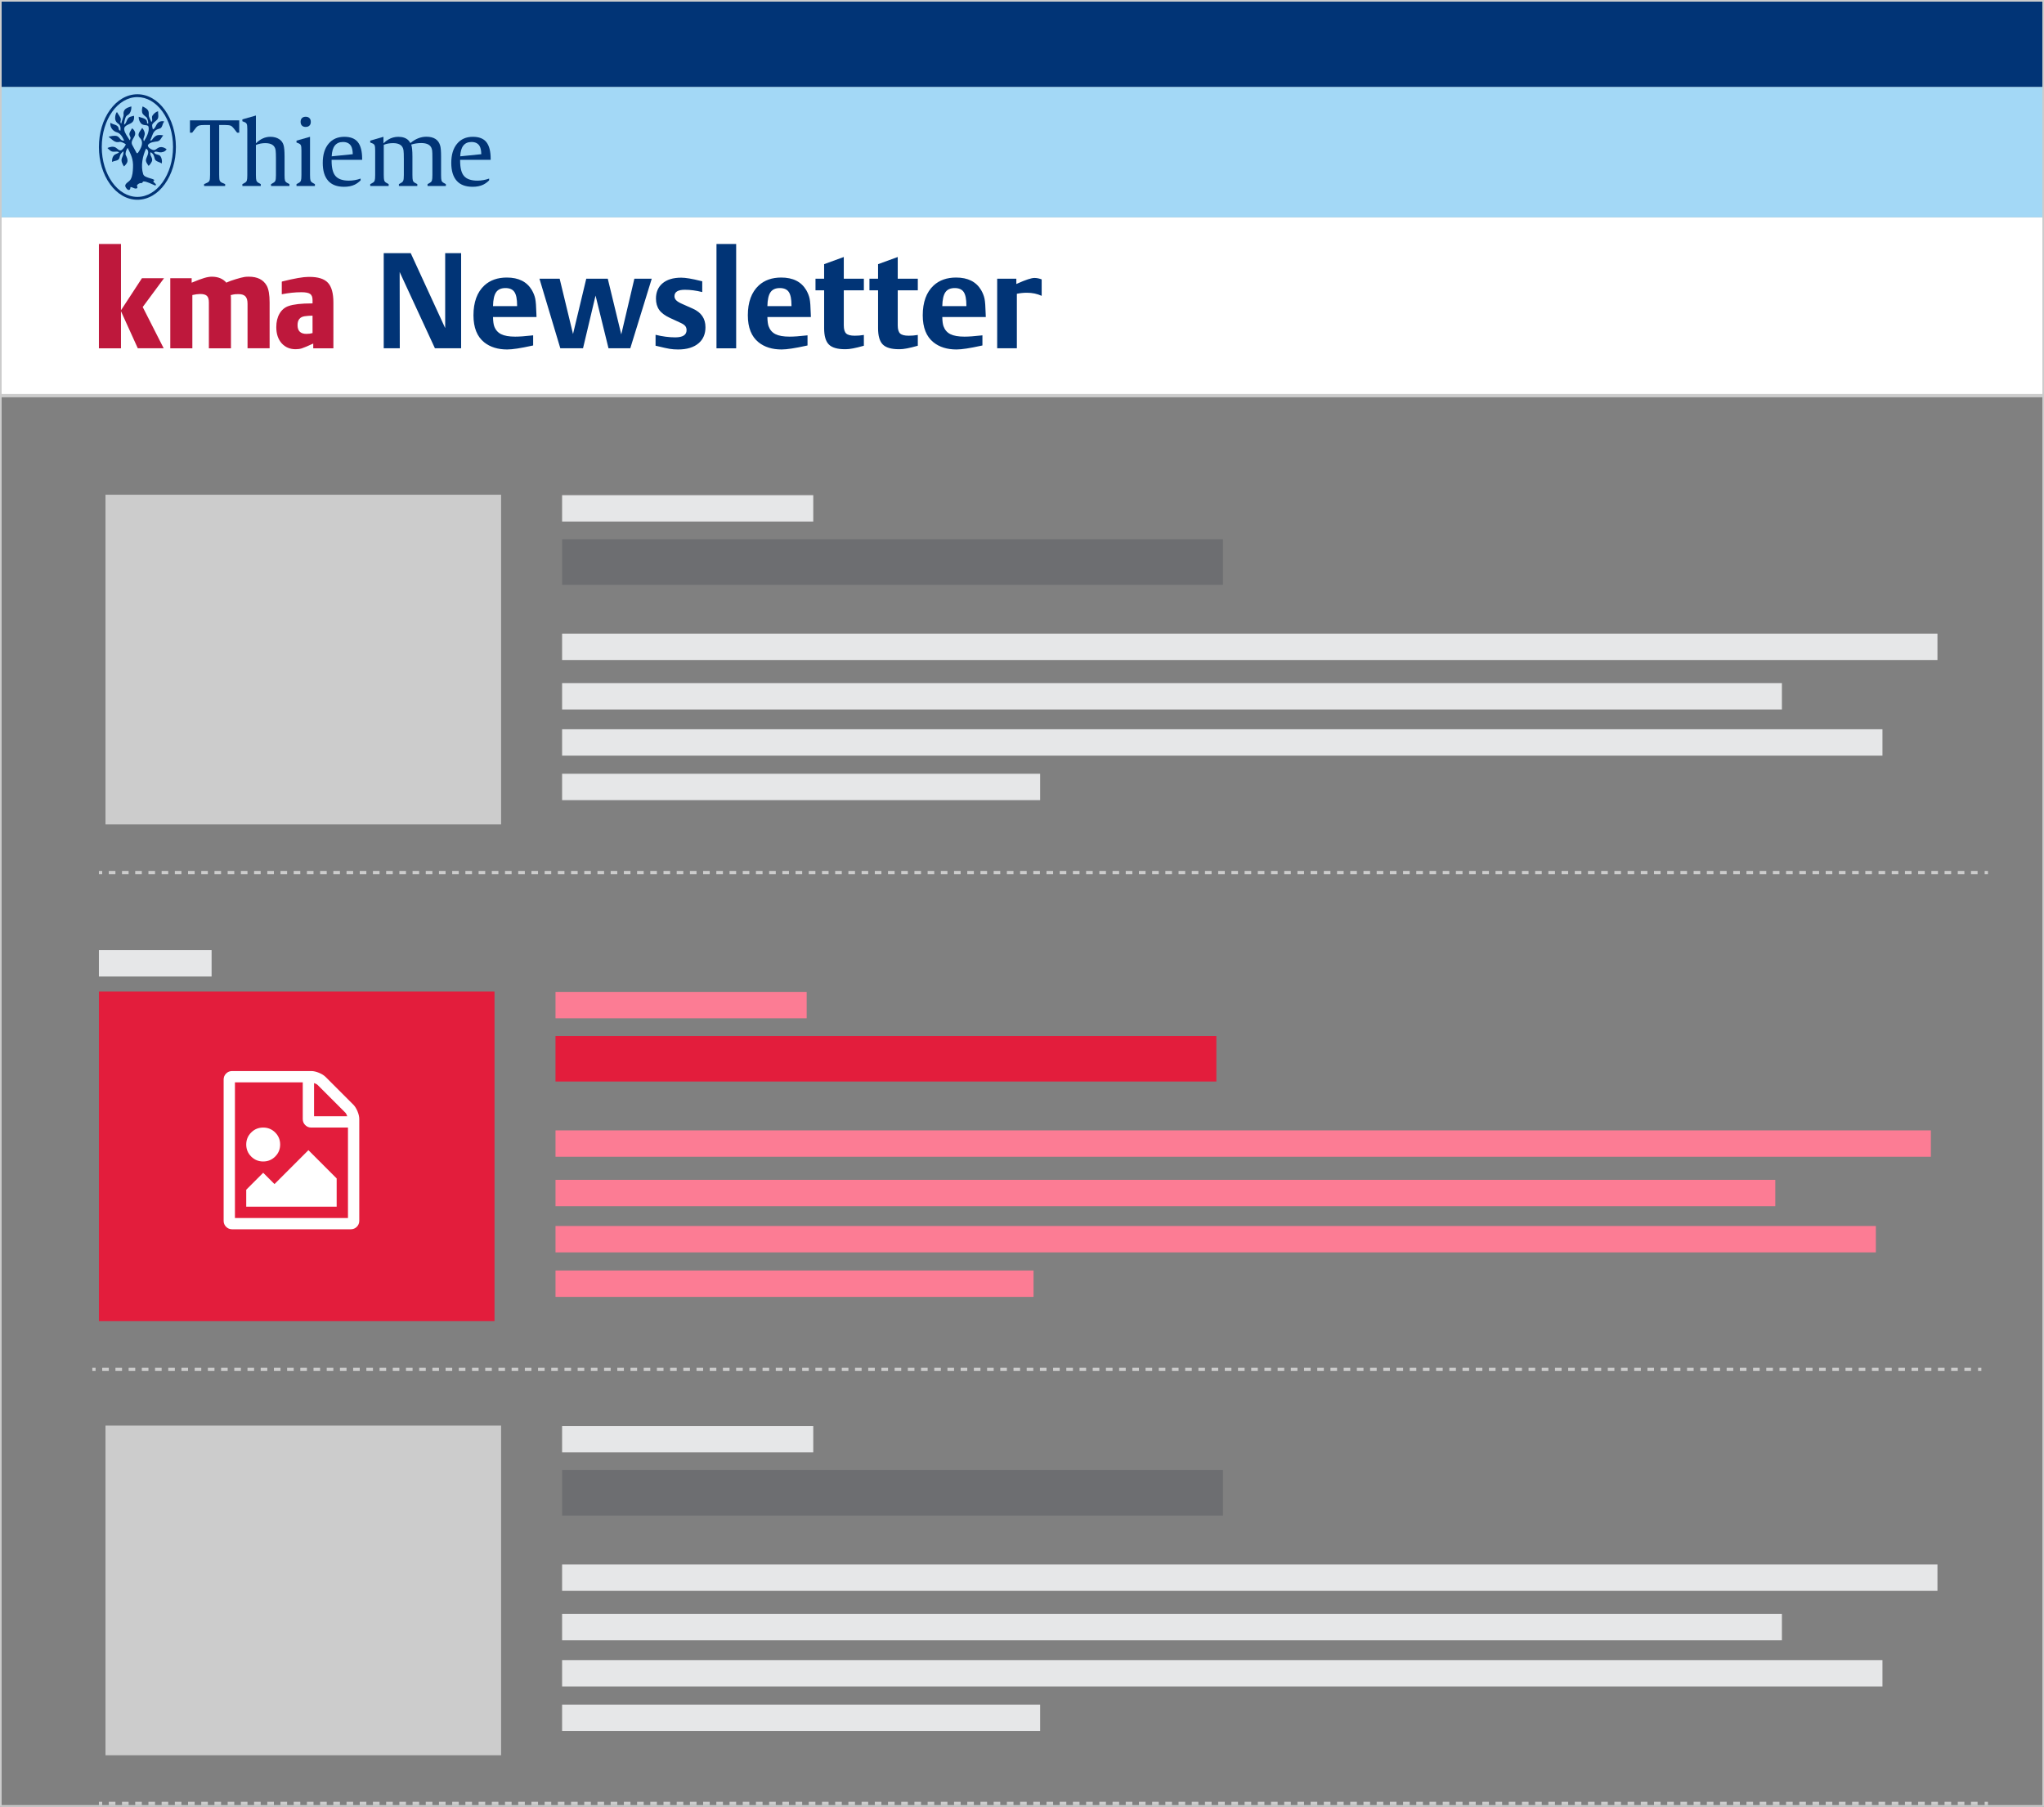
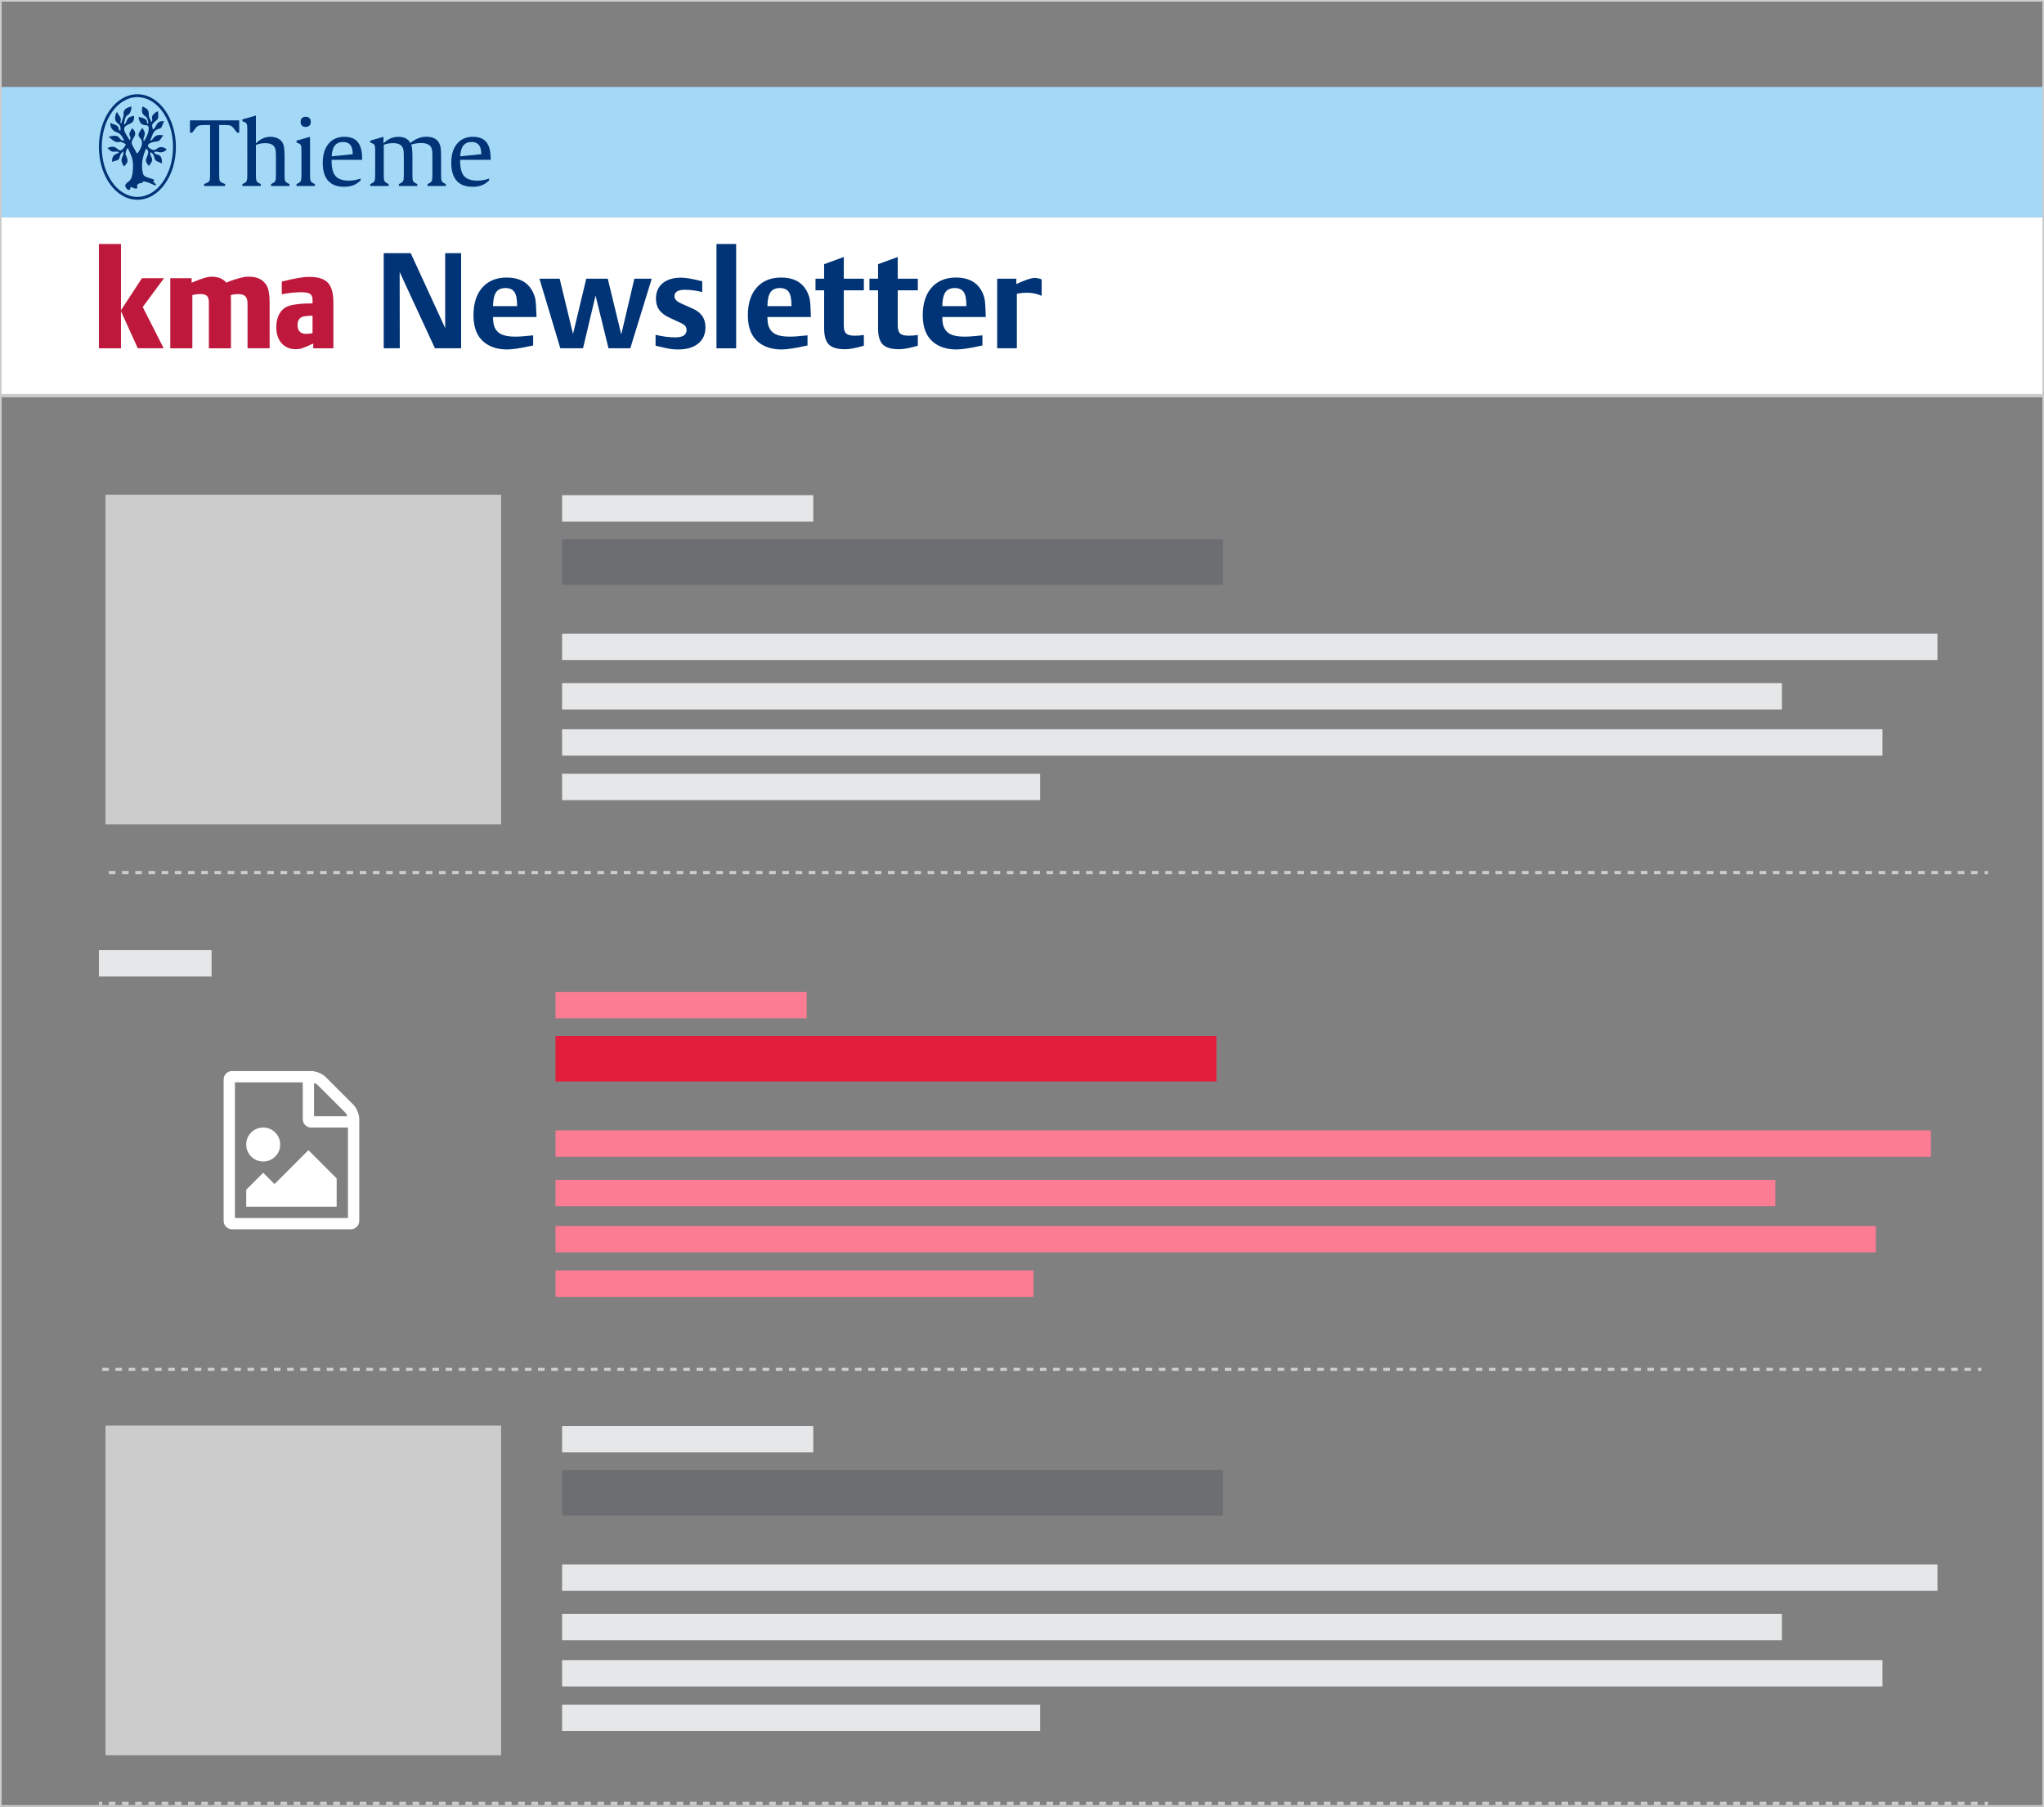
<svg xmlns="http://www.w3.org/2000/svg" version="1.1" id="Ebene_1" x="0px" y="0px" width="620px" height="548px" viewBox="0 0 620 548" enable-background="new 0 0 620 548" xml:space="preserve">
  <rect x="0" y="0" width="620" height="548" fill="#808080" stroke="none" />
  <g>
-     <rect x="0" y="0" fill="#013476" width="620" height="26.375" />
    <rect x="0" y="26.375" fill="#A3D8F6" width="620" height="39.563" />
    <rect x="0" y="65.938" fill="#FFFFFF" width="620" height="54.063" />
  </g>
  <g>
    <g>
      <path fill="#013476" d="M50.483,45.225c-0.433-0.324-0.975-0.59-1.516-0.613c-1.352-0.063-1.635,1.223-2.699,0.836    c-0.584-0.212-1.502-0.742-1.406-1.469c0.664-0.915,1.957-0.946,2.937-1.105c0.916-0.212,1.154-1.222,1.682-1.746    c0.023-0.03,0.031-0.06-0.022-0.07c-0.293-0.066-1.347-0.266-2.049,0.086c-0.466,0.23-1.007,0.813-1.271,1.238    c-0.119,0.194-0.334,0.277-0.611,0.208c0.55-0.837,0.629-1.979,1.355-2.785c0.313-0.353,0.789-0.613,1.447-0.768    c1.026-0.242,0.836-1.477,1.448-2.12c0.026-0.027,0.025-0.063-0.016-0.079c-0.33-0.164-1.498-0.215-2.178,0.813    c-0.42,0.634-0.513,1.309-1.207,1.594c0,0-0.248-0.781-0.224-1.265c0.036-0.653,1.07-1.146,1.55-1.735    c0.557-0.689,0.209-1.656,0.249-2.436c0.001-0.043-0.012-0.061-0.065-0.045c-0.609,0.151-1.215,0.694-1.604,1.247    c-0.487,0.693,0.252,1.516-0.38,1.99c-0.254-0.476-0.463-1.078-0.694-1.581c-0.197-0.422,0.028-1.102-0.188-1.681    c-0.299-0.797-1.164-1.121-1.696-1.434c-0.039-0.026-0.064-0.027-0.08,0.021c-0.22,0.694-0.312,1.668,0.059,2.21    c0.338,0.498,1.162,0.975,1.273,1.231c0.182,0.415,0.452,1.062,0.379,1.736c-0.189,0-0.353-0.063-0.348-0.222    c0.048-1.48-1.509-1.423-2.464-1.864c-0.045-0.016-0.065-0.011-0.066,0.036c-0.043,0.675,0.193,1.363,0.658,1.934    c0.752,0.911,2.14,0.276,2.314,1.063c0.32,1.437-0.6,3.159-1.391,4.39c-0.441-0.758,0.223-1.405,0.254-2.305    c0.016-0.453-0.343-1.258-0.74-1.687c-0.03-0.033-0.058-0.036-0.084,0.01c-0.385,0.661-0.894,1.147-1.039,1.771    c-0.127,0.534,0.146,0.957,0.473,1.297c0.531,0.551,0.625,1.228,0.519,1.887c-0.197,1.199-1.064,2.332-1.181,2.501    c-0.096,0.142-0.315,0.271-0.472,0c-0.413-0.725-0.891-1.657-1.216-2.238c-0.917-1.634,1.324-2.539,0.74-4.105    c-0.154-0.413-0.429-0.74-0.787-1.023c-0.039-0.031-0.072-0.039-0.099,0.021c-0.194,0.398-0.577,0.888-0.729,1.37    c-0.228,0.721,0.333,1.106,0.289,1.527c-0.03,0.275-0.096,0.501-0.254,0.662c-0.631-1.074-1.543-2.207-1.652-3.22    c-0.167-1.531,1.937-1.456,2.633-2.435c0.338-0.474,0.433-1.161,0.332-1.689c-0.012-0.053-0.016-0.076-0.104-0.058    c-0.174,0.039-0.588,0.142-0.955,0.264c-1.287,0.434-0.98,1.801-1.928,2.433c-0.063-0.82,0.381-2.249,0.594-2.526    c0.328-0.427,0.706-0.388,1.1-0.96c0.36-0.523,0.535-1.349,0.492-1.992c0-0.053-0.018-0.075-0.078-0.053    c-0.848,0.302-1.504,0.408-2.01,1.103c-0.324,0.444-0.328,1.104-0.263,1.393c0.085,0.373-0.604,2.107-0.729,2.71    c-0.473-0.434-0.049-0.909-0.117-1.379c-0.098-0.669-0.766-1.391-1.137-2.087c-0.02-0.034-0.043-0.05-0.08-0.004    c-0.504,0.609-0.531,1.641-0.488,2.06c0.062,0.602,0.42,1.095,0.916,1.421c0.703,0.466,0.789,1.295,0.662,2.148    c0,0-0.477-0.137-0.505-0.538c-0.099-1.396-1.618-1.228-2.457-1.841c-0.038-0.027-0.071-0.035-0.079,0.027    c-0.18,1.522,1.024,2.574,1.97,2.824c1.108,0.293,1.735,1.484,2.209,2.526c-1.156,0.114-1.257-0.945-2.054-1.327    c-0.737-0.353-2.236,0.031-2.602,0.134c-0.053,0.016-0.054,0.046-0.01,0.074c1.1,0.779,1.803,1.891,3.274,1.498    c0.379-0.102,1.34,0.332,1.896,0.728c-0.215,0.734-1.066,1.656-1.326,1.768c-0.74,0.315-1.156-0.443-1.769-0.79    c-0.761-0.43-1.745-0.18-2.409,0.118c-0.06,0.034-0.062,0.058-0.013,0.107c0.193,0.18,0.707,0.648,0.904,0.784    c0.858,0.591,1.738-0.063,2.559,0.41c-0.397,0.513-1.196,0.466-1.674,1.105c-0.381,0.509-0.465,1.188-0.444,1.768    c-0.002,0.069,0.03,0.072,0.075,0.054c0.709-0.383,1.82-0.258,2.14-1.126c0.239-0.658,0.078-1.193,1.262-2.085    c0,0.663-0.092,1.139-0.441,1.928c-0.442,0.999,0.086,1.86,0.523,2.604c0.033,0.054,0.075,0.051,0.109,0.02    c0.504-0.466,0.836-0.935,0.944-1.267c0.246-0.741-0.176-1.565-0.44-2.086c-0.245-0.479,0.104-1.656,0.567-2.208    c0.979,1.988,1.75,3.394,1.611,5.998c-0.063,1.179-0.109,2.382-0.695,3.507c-0.464,0.891-2.295,1.336-1.421,2.589    c0.251,0.36,0.551,0.764,0.979,0.631c0.352-0.106,0.313-0.504,0.379-0.853c0.664,0.008,1.108,0.54,1.735,0.441    c0.693-0.108,0.179-0.712,0.222-0.914c0.055-0.247,0.676-0.777,1.2-0.728c0.634,0.063,0.4-0.511,0.853-0.507    c0.975,0.011,2.307,0.758,3.475,1.233c0,0,0.178-0.099,0.252-0.159c-0.016-0.432-0.631-0.661-0.853-1.074    c0.126-0.188,0.315-0.22,0.315-0.473c-0.507-0.35-1.237-0.429-1.832-0.664c-0.508-0.2-1.298-0.402-1.517-1.071    c-0.809-2.491-0.145-5.647,0.885-7.77c1.341,0.929,0.185,2.327-0.03,3.314c-0.156,0.713,0.396,1.341,0.748,1.894    c0.03,0.046,0.059,0.05,0.1,0.011c0.152-0.146,0.568-0.581,0.889-1.241c0.558-1.145-0.819-1.863-0.348-2.873    c1.035,0.561,1.031,1.274,1.264,2.021c0.269,0.859,1.357,0.884,2.058,1.378c0.047,0.027,0.065,0.014,0.074-0.033    c0.159-0.849-0.07-1.635-0.378-2.094c-0.512-0.768-1.563-0.324-1.942-1.208c0.41-0.475,1.139-0.082,1.643-0.032    c0.783,0.078,1.611-0.128,2.107-0.855C50.532,45.298,50.535,45.263,50.483,45.225z" />
      <path fill="#013476" d="M49.978,33.327c-1.067-1.479-2.313-2.642-3.705-3.455c-1.455-0.852-3-1.284-4.597-1.284    c-1.595,0-3.142,0.434-4.595,1.284c-1.392,0.813-2.64,1.978-3.706,3.455C31.198,36.342,30,40.341,30,44.588    c0,4.25,1.197,8.249,3.375,11.263c1.066,1.479,2.314,2.642,3.706,3.456c1.453,0.852,3,1.281,4.595,1.281    c1.597,0,3.142-0.431,4.597-1.281c1.392-0.814,2.638-1.978,3.705-3.456c2.176-3.014,3.375-7.013,3.375-11.263    C53.353,40.341,52.153,36.342,49.978,33.327z M41.676,59.721c-5.96,0-10.809-6.788-10.809-15.134    c0-8.344,4.849-15.133,10.809-15.133c2.86,0,5.559,1.557,7.599,4.382c1.004,1.392,1.793,3.013,2.348,4.82    c0.572,1.877,0.863,3.872,0.863,5.931C52.485,52.933,47.636,59.721,41.676,59.721z" />
    </g>
    <path fill="#013476" d="M71.919,40.236l-1.164-1.469c-0.264-0.325-0.524-0.543-0.779-0.648c-0.37-0.141-0.967-0.211-1.787-0.211   h-1.705v15.094c0,0.899,0.053,1.48,0.157,1.746c0.125,0.301,0.367,0.53,0.729,0.688l0.926,0.41v0.569h-6.388v-0.569l0.91-0.41   c0.371-0.157,0.617-0.388,0.741-0.688c0.105-0.266,0.16-0.847,0.16-1.746V37.908h-1.681c-0.776,0-1.343,0.058-1.693,0.171   c-0.336,0.115-0.641,0.345-0.914,0.688l-1.137,1.469h-0.676v-3.731h14.948v3.731H71.919z" />
    <path fill="#013476" d="M82.211,56.416v-0.569l0.673-0.384c0.346-0.185,0.565-0.423,0.663-0.715   c0.104-0.272,0.157-0.828,0.157-1.667v-4.907c0-1.218-0.029-2.066-0.092-2.555c-0.193-1.473-1.238-2.208-3.136-2.208   c-1.022,0-1.977,0.189-2.855,0.568v9.102c0,0.839,0.047,1.395,0.145,1.667c0.105,0.292,0.325,0.53,0.661,0.715l0.675,0.384v0.569   H73.52v-0.569l0.7-0.384c0.336-0.176,0.551-0.414,0.648-0.715c0.098-0.281,0.145-0.837,0.145-1.667V39.178   c0-0.776-0.052-1.282-0.157-1.521c-0.104-0.272-0.327-0.477-0.661-0.609l-0.675-0.276v-0.569l4.103-1.164v8.427   C78.97,42.15,80.43,41.493,82,41.493c1.058,0,1.953,0.238,2.685,0.715c0.645,0.423,1.081,1.005,1.31,1.746   c0.213,0.669,0.318,1.844,0.318,3.521v5.606c0,0.83,0.043,1.386,0.132,1.667c0.097,0.301,0.313,0.539,0.646,0.715l0.702,0.384   v0.569H82.211z" />
    <path fill="#013476" d="M89.937,56.416v-0.569l0.701-0.384c0.335-0.176,0.551-0.414,0.648-0.715   c0.097-0.281,0.145-0.837,0.145-1.667v-7.446c0-0.785-0.052-1.297-0.158-1.534c-0.104-0.273-0.326-0.478-0.662-0.609l-0.674-0.266   v-0.567l4.103-1.164v11.588c0,0.839,0.048,1.395,0.145,1.667c0.106,0.292,0.328,0.53,0.662,0.715l0.675,0.384v0.569L89.937,56.416   L89.937,56.416z" />
    <path fill="#013476" d="M92.728,35.407c0.478,0,0.852,0.137,1.124,0.41c0.282,0.272,0.423,0.652,0.423,1.138   c0,0.397-0.092,0.724-0.274,0.979c-0.273,0.379-0.702,0.567-1.284,0.567c-0.478,0-0.852-0.138-1.125-0.41s-0.409-0.652-0.409-1.138   c0-0.484,0.136-0.864,0.409-1.138C91.872,35.544,92.251,35.407,92.728,35.407z" />
    <path fill="#013476" d="M109.847,48.479v-0.306c0-2.293-0.433-3.98-1.297-5.065c-0.855-1.075-2.222-1.614-4.103-1.614   c-2.036,0-3.637,0.705-4.801,2.117c-1.164,1.402-1.746,3.333-1.746,5.794c0,2.38,0.547,4.188,1.642,5.423   c1.075,1.218,2.684,1.826,4.828,1.826c1.262,0,2.336-0.217,3.228-0.647c0.609-0.301,1.204-0.732,1.786-1.297v-0.543   c-1.174,0.415-2.355,0.622-3.545,0.622c-1.889,0-3.238-0.458-4.05-1.376c-0.803-0.897-1.203-2.448-1.203-4.644v-0.29H109.847z    M104.026,43.067c1.164,0,1.988,0.414,2.474,1.243c0.317,0.564,0.483,1.386,0.504,2.461l-6.392,0.647   C100.737,44.518,101.874,43.067,104.026,43.067z" />
    <path fill="#013476" d="M129.69,56.416v-0.569l0.674-0.384c0.347-0.185,0.563-0.423,0.648-0.715   c0.097-0.281,0.146-0.837,0.146-1.667v-4.907c0-1.376-0.026-2.227-0.08-2.555c-0.018-0.132-0.062-0.313-0.134-0.542   c-0.353-1.127-1.414-1.691-3.188-1.691c-1.03,0-2.036,0.154-3.015,0.464c0.236,0.695,0.357,1.902,0.357,3.625v5.606   c0,0.839,0.043,1.395,0.132,1.667c0.097,0.301,0.313,0.539,0.646,0.715l0.702,0.384v0.569H121v-0.569l0.675-0.384   c0.344-0.185,0.563-0.423,0.66-0.715c0.105-0.272,0.16-0.828,0.16-1.667v-4.907c0-1.218-0.031-2.066-0.095-2.555   c-0.193-1.473-1.243-2.208-3.147-2.208c-1.103,0-2.05,0.172-2.846,0.518v9.152c0,0.839,0.05,1.395,0.146,1.667   c0.105,0.292,0.325,0.53,0.66,0.715l0.676,0.384v0.569h-5.583v-0.569l0.7-0.384c0.336-0.176,0.552-0.414,0.648-0.715   c0.098-0.281,0.146-0.837,0.146-1.667v-7.447c0-0.784-0.055-1.296-0.16-1.533c-0.104-0.273-0.326-0.478-0.662-0.609l-0.674-0.266   v-0.567l4.009-1.164v1.971c0.563-0.527,1.066-0.916,1.509-1.165c0.918-0.535,1.918-0.806,3.003-0.806   c1.313,0,2.328,0.35,3.043,1.044c0.192,0.195,0.399,0.478,0.622,0.849c1.516-1.278,3.13-1.918,4.843-1.918   c2.301,0,3.703,0.922,4.204,2.765c0.168,0.599,0.253,1.68,0.253,3.242v5.606c0,0.83,0.044,1.387,0.131,1.667   c0.089,0.292,0.307,0.53,0.647,0.715l0.676,0.384v0.569L129.69,56.416L129.69,56.416z" />
    <path fill="#013476" d="M148.832,48.479v-0.306c0-2.293-0.434-3.98-1.298-5.065c-0.855-1.075-2.223-1.614-4.102-1.614   c-2.038,0-3.638,0.705-4.801,2.117c-1.165,1.402-1.749,3.333-1.749,5.794c0,2.38,0.549,4.188,1.643,5.423   c1.075,1.218,2.686,1.826,4.829,1.826c1.262,0,2.336-0.217,3.229-0.647c0.607-0.301,1.203-0.732,1.785-1.297v-0.543   c-1.174,0.415-2.355,0.622-3.548,0.622c-1.887,0-3.233-0.458-4.047-1.376c-0.802-0.897-1.203-2.448-1.203-4.644v-0.29H148.832z    M143.011,43.067c1.164,0,1.988,0.414,2.474,1.243c0.317,0.564,0.485,1.386,0.503,2.461l-6.391,0.647   C139.72,44.518,140.858,43.067,143.011,43.067z" />
  </g>
  <g>
    <path fill="#013476" d="M121.267,105.639l-0.04-23.135l10.698,23.135h7.945V76.775h-4.833V99.51l-10.459-22.735h-8.185v28.863   L121.267,105.639L121.267,105.639z M161.359,101.747c-2.112,0.239-3.811,0.359-5.088,0.359c-1.85,0-3.275-0.251-4.272-0.75   c-0.998-0.5-1.696-1.309-2.097-2.426c-0.213-0.61-0.332-1.536-0.357-2.773h13.193l-0.038-1.058   c-0.056-2.13-0.169-3.624-0.342-4.482c-0.174-0.856-0.519-1.739-1.038-2.644c-1.503-2.529-4.031-3.795-7.586-3.795   c-2.794,0-5.063,0.798-6.805,2.396c-2.211,2.049-3.313,5.07-3.313,9.063c0,3.725,1.09,6.46,3.272,8.202   c1.811,1.438,4.125,2.155,6.947,2.155c1.596,0,4.104-0.38,7.522-1.137l0.361-0.081v-3.073L161.359,101.747L161.359,101.747z    M149.544,92.844c0.039-1.957,0.353-3.357,0.938-4.202c0.586-0.847,1.531-1.27,2.835-1.27c1.277,0,2.187,0.399,2.724,1.199   c0.539,0.798,0.811,2.143,0.811,4.031v0.06v0.061v0.04v0.04v0.041H149.544L149.544,92.844z M180.644,89.65l3.933,15.988h6.607   l6.507-21.101h-5.27l-3.975,16.89l-4.091-16.89h-6.527l-4.016,16.77l-4.052-16.77h-6.127l6.327,21.101h6.887L180.644,89.65   L180.644,89.65z M212.506,85.199c-2.595-0.651-4.553-0.979-5.869-0.979c-2.476,0-4.39,0.592-5.748,1.776   c-1.278,1.117-1.918,2.644-1.918,4.571c0,1.37,0.334,2.521,1,3.453c0.665,0.918,1.75,1.724,3.253,2.416l3.193,1.477   c0.679,0.309,1.153,0.626,1.428,0.958c0.272,0.333,0.409,0.752,0.409,1.259c0,1.464-1.152,2.195-3.452,2.195   c-1.852,0-3.834-0.259-5.951-0.778v3.313l0.359,0.08c1.838,0.453,3.145,0.742,3.923,0.867c0.778,0.129,1.634,0.19,2.565,0.19   c2.7,0,4.792-0.646,6.27-1.938c1.343-1.185,2.017-2.786,2.017-4.811c0-2.622-1.277-4.499-3.833-5.629l-3.235-1.438   c-0.852-0.371-1.453-0.738-1.807-1.099c-0.352-0.357-0.529-0.771-0.529-1.236c0-1.307,1.054-1.956,3.153-1.956   c1.664,0,3.422,0.231,5.272,0.697v-3.274L212.506,85.199L212.506,85.199z M223.299,105.639V74h-5.97v31.64H223.299L223.299,105.639   z M244.588,101.747c-2.116,0.239-3.813,0.359-5.091,0.359c-1.85,0-3.273-0.251-4.271-0.75c-0.998-0.5-1.696-1.309-2.096-2.426   c-0.212-0.61-0.332-1.536-0.359-2.773h13.195l-0.04-1.058c-0.053-2.13-0.168-3.624-0.34-4.482   c-0.172-0.856-0.521-1.739-1.038-2.644c-1.504-2.529-4.032-3.795-7.584-3.795c-2.796,0-5.063,0.798-6.809,2.396   c-2.207,2.049-3.313,5.07-3.313,9.063c0,3.725,1.092,6.46,3.275,8.202c1.809,1.438,4.124,2.155,6.944,2.155   c1.598,0,4.104-0.38,7.525-1.137l0.357-0.081v-3.073L244.588,101.747L244.588,101.747z M232.771,92.844   c0.04-1.957,0.354-3.357,0.938-4.202c0.587-0.847,1.529-1.27,2.835-1.27c1.277,0,2.185,0.399,2.725,1.199   c0.539,0.798,0.809,2.143,0.809,4.031v0.06v0.061v0.04v0.04v0.041H232.771L232.771,92.844z M249.981,88.053v11.499   c0,2.327,0.475,3.972,1.426,4.93c0.95,0.959,2.583,1.438,4.9,1.438h0.259c1.172,0,2.902-0.325,5.19-0.978l0.279-0.08v-3.274   l-0.24,0.04c-0.784,0.133-1.623,0.199-2.517,0.199c-1.265,0-2.135-0.227-2.612-0.679c-0.479-0.452-0.721-1.271-0.721-2.456V88.053   h6.09v-3.515h-6.09v-6.588l-5.967,2.177v4.411h-2.617v3.515H249.981L249.981,88.053z M266.342,88.053v11.499   c0,2.327,0.477,3.972,1.426,4.93c0.953,0.959,2.586,1.438,4.902,1.438h0.26c1.169,0,2.899-0.325,5.189-0.978l0.278-0.08v-3.274   l-0.239,0.04c-0.785,0.133-1.624,0.199-2.516,0.199c-1.266,0-2.136-0.227-2.615-0.679c-0.479-0.452-0.719-1.271-0.719-2.456V88.053   h6.089v-3.515h-6.089v-6.588l-5.968,2.177v4.411h-2.616v3.515H266.342L266.342,88.053z M297.64,101.747   c-2.116,0.239-3.812,0.359-5.091,0.359c-1.849,0-3.273-0.251-4.272-0.75c-0.997-0.5-1.694-1.309-2.094-2.426   c-0.215-0.61-0.335-1.536-0.358-2.773h13.193l-0.04-1.058c-0.055-2.13-0.167-3.624-0.339-4.482   c-0.175-0.856-0.52-1.739-1.039-2.644c-1.504-2.529-4.031-3.795-7.585-3.795c-2.794,0-5.063,0.798-6.807,2.396   c-2.209,2.049-3.313,5.07-3.313,9.063c0,3.725,1.09,6.46,3.273,8.202c1.81,1.438,4.125,2.155,6.946,2.155   c1.598,0,4.104-0.38,7.524-1.137l0.359-0.081v-3.073L297.64,101.747L297.64,101.747z M285.823,92.844   c0.04-1.957,0.353-3.357,0.938-4.202c0.584-0.847,1.53-1.27,2.834-1.27c1.277,0,2.185,0.399,2.723,1.199   c0.539,0.799,0.811,2.143,0.811,4.031v0.06v0.061v0.04v0.04v0.041H285.823L285.823,92.844z M302.471,105.639h5.969V89.111   c0.982-0.213,2.002-0.318,3.056-0.318c1.622,0,3.112,0.313,4.472,0.938v-4.99c-0.761-0.292-1.492-0.438-2.199-0.438   c-0.931,0-2.64,0.56-5.128,1.678l-0.359,0.16v-1.599h-5.809L302.471,105.639L302.471,105.639z" />
    <path fill="#BE183C" d="M36.697,105.639V94.4l5.101,11.238h7.852L43.29,93.123l6.467-8.744h-6.698l-6.359,9.723V74H30v31.64H36.697   L36.697,105.639z M58.345,105.639V89.49c0.911-0.212,1.706-0.319,2.381-0.319c0.96,0,1.638,0.189,2.034,0.569   c0.397,0.379,0.596,1.036,0.596,1.966v13.936h6.697V90.887c0-0.705-0.024-1.169-0.071-1.396c0.061,0,0.106-0.008,0.143-0.019   c0.036-0.016,0.083-0.021,0.143-0.021l0.479-0.12c0.296-0.08,0.829-0.121,1.599-0.121c0.972,0,1.67,0.23,2.097,0.688   c0.428,0.46,0.641,1.208,0.641,2.246v13.494h6.696V91.745c0-2.327-0.289-4.022-0.868-5.09c-1.021-1.824-2.832-2.734-5.438-2.734   c-0.51,0-0.941,0.026-1.297,0.079c-0.604,0.094-1.494,0.319-2.674,0.681c-1.179,0.358-2.034,0.667-2.566,0.918l-0.268,0.14   c-1.055-1.21-2.521-1.816-4.406-1.816c-0.664,0-1.436,0.129-2.318,0.391c-0.883,0.259-2.151,0.734-3.811,1.426V84.38h-6.483v21.26   H58.345L58.345,105.639z M101.128,91.745c0-2.807-0.554-4.803-1.661-5.987c-1.107-1.186-2.976-1.776-5.604-1.776h-0.305   c-1.586,0-4.222,0.46-7.904,1.378l-0.18,0.08v3.813c2.086-0.412,4.064-0.619,5.937-0.619c1.277,0,2.164,0.17,2.653,0.51   c0.491,0.339,0.738,0.947,0.738,1.826v1.058H94.59c-3.209,0-5.566,0.268-7.071,0.798c-1.161,0.399-2.068,1.165-2.726,2.297   c-0.658,1.129-0.986,2.495-0.986,4.092c0,2.05,0.545,3.687,1.634,4.91c1.077,1.197,2.487,1.796,4.229,1.796   c0.699,0,1.324-0.086,1.875-0.259c0.55-0.173,1.613-0.619,3.188-1.338l0.284-0.12v1.438h6.11L101.128,91.745L101.128,91.745z    M94.804,101.028c-0.558,0.159-1.179,0.239-1.865,0.239c-1.79,0-2.685-0.887-2.685-2.654c0-1.584,0.719-2.482,2.149-2.694   c0.699-0.106,1.5-0.167,2.398-0.18L94.804,101.028L94.804,101.028z" />
  </g>
  <line fill="none" stroke="#CCCCCC" stroke-miterlimit="10" x1="0" y1="120" x2="620" y2="120" />
  <g>
    <g>
      <polygon fill="#E6E7E8" points="30,288.188 30,296.188 64.183,296.188 64.183,288.188   " />
    </g>
    <g>
      <polygon fill="#FC7C94" points="168.5,300.855 168.5,308.855 244.683,308.855 244.683,300.855   " />
      <polygon fill="#E31D3C" points="168.5,314.219 168.5,328.036 368.955,328.036 368.955,314.219   " />
      <polygon fill="#FC7C94" points="168.5,342.855 168.5,350.855 585.683,350.855 585.683,342.855   " />
      <polygon fill="#FC7C94" points="168.5,357.855 168.5,365.855 538.5,365.855 538.5,357.855   " />
      <polygon fill="#FC7C94" points="168.5,371.855 168.5,379.855 569,379.855 569,371.855   " />
      <polygon fill="#FC7C94" points="168.5,385.355 168.5,393.355 313.5,393.355 313.5,385.355   " />
-       <polygon fill="#E31D3C" points="30,300.719 30,400.719 150,400.719 150,300.719   " />
    </g>
    <g>
      <g>
-         <line fill="none" stroke="#CCCCCC" x1="28" y1="415.334" x2="29" y2="415.334" />
        <line fill="none" stroke="#CCCCCC" stroke-dasharray="2.003,2.003" x1="31.004" y1="415.334" x2="598.997" y2="415.334" />
        <line fill="none" stroke="#CCCCCC" x1="600" y1="415.334" x2="601" y2="415.334" />
      </g>
    </g>
    <g>
      <path fill="#FFFFFF" d="M107.155,335.036c0.5,0.5,0.93,1.179,1.286,2.035c0.358,0.857,0.536,1.645,0.536,2.357v30.855    c0,0.714-0.25,1.321-0.75,1.821c-0.5,0.499-1.105,0.75-1.822,0.75h-36c-0.714,0-1.32-0.251-1.819-0.75    c-0.5-0.5-0.75-1.107-0.75-1.821v-42.855c0-0.715,0.25-1.321,0.75-1.821s1.105-0.75,1.819-0.75h24c0.716,0,1.5,0.179,2.357,0.535    c0.857,0.355,1.536,0.786,2.036,1.286L107.155,335.036z M105.549,369.43V342H94.405c-0.714,0-1.32-0.25-1.819-0.75    c-0.5-0.5-0.75-1.105-0.75-1.819v-11.145H71.263v41.145H105.549z M83.477,350.786c-1,1-2.215,1.5-3.643,1.5    c-1.431,0-2.645-0.5-3.645-1.5s-1.5-2.215-1.5-3.644s0.5-2.645,1.5-3.645s2.214-1.5,3.645-1.5c1.428,0,2.643,0.5,3.643,1.5    s1.5,2.216,1.5,3.645S84.477,349.786,83.477,350.786z M102.12,357.43V366H74.69v-5.143l5.145-5.145l3.429,3.43l10.286-10.285    L102.12,357.43z M95.263,328.5v10.071h10.071c-0.181-0.518-0.375-0.884-0.589-1.098l-8.386-8.386    C96.146,328.875,95.78,328.68,95.263,328.5z" />
    </g>
  </g>
  <g>
    <g>
      <polygon fill="#E6E7E8" points="170.5,150.188 170.5,158.188 246.683,158.188 246.683,150.188   " />
      <polygon fill="#6D6E71" points="170.5,163.553 170.5,177.369 370.955,177.369 370.955,163.553   " />
      <polygon fill="#E6E7E8" points="170.5,192.188 170.5,200.188 587.683,200.188 587.683,192.188   " />
      <polygon fill="#E6E7E8" points="170.5,207.188 170.5,215.188 540.5,215.188 540.5,207.188   " />
      <polygon fill="#E6E7E8" points="170.5,221.188 170.5,229.188 571,229.188 571,221.188   " />
      <polygon fill="#E6E7E8" points="170.5,234.688 170.5,242.688 315.5,242.688 315.5,234.688   " />
      <polygon fill="#CCCCCC" points="32,150.053 32,250.053 152,250.053 152,150.053   " />
    </g>
    <g>
      <g>
-         <line fill="none" stroke="#CCCCCC" x1="30" y1="264.666" x2="31" y2="264.666" />
        <line fill="none" stroke="#CCCCCC" stroke-dasharray="2.003,2.003" x1="33.004" y1="264.666" x2="600.996" y2="264.666" />
        <line fill="none" stroke="#CCCCCC" x1="602" y1="264.666" x2="603" y2="264.666" />
      </g>
    </g>
  </g>
  <g>
    <g>
      <polygon fill="#E6E7E8" points="170.5,432.522 170.5,440.522 246.683,440.522 246.683,432.522   " />
      <polygon fill="#6D6E71" points="170.5,445.887 170.5,459.703 370.955,459.703 370.955,445.887   " />
      <polygon fill="#E6E7E8" points="170.5,474.522 170.5,482.522 587.683,482.522 587.683,474.522   " />
      <polygon fill="#E6E7E8" points="170.5,489.522 170.5,497.522 540.5,497.522 540.5,489.522   " />
      <polygon fill="#E6E7E8" points="170.5,503.522 170.5,511.522 571,511.522 571,503.522   " />
      <polygon fill="#E6E7E8" points="170.5,517.022 170.5,525.022 315.5,525.022 315.5,517.022   " />
      <polygon fill="#CCCCCC" points="32,432.387 32,532.387 152,532.387 152,432.387   " />
    </g>
    <g>
      <g>
        <line fill="none" stroke="#CCCCCC" x1="30" y1="547" x2="31" y2="547" />
        <line fill="none" stroke="#CCCCCC" stroke-dasharray="2.003,2.003" x1="33.004" y1="547" x2="600.996" y2="547" />
        <line fill="none" stroke="#CCCCCC" x1="602" y1="547" x2="603" y2="547" />
      </g>
    </g>
  </g>
  <rect x="0" y="0" fill="none" stroke="#CCCCCC" stroke-miterlimit="10" width="620" height="548" />
</svg>